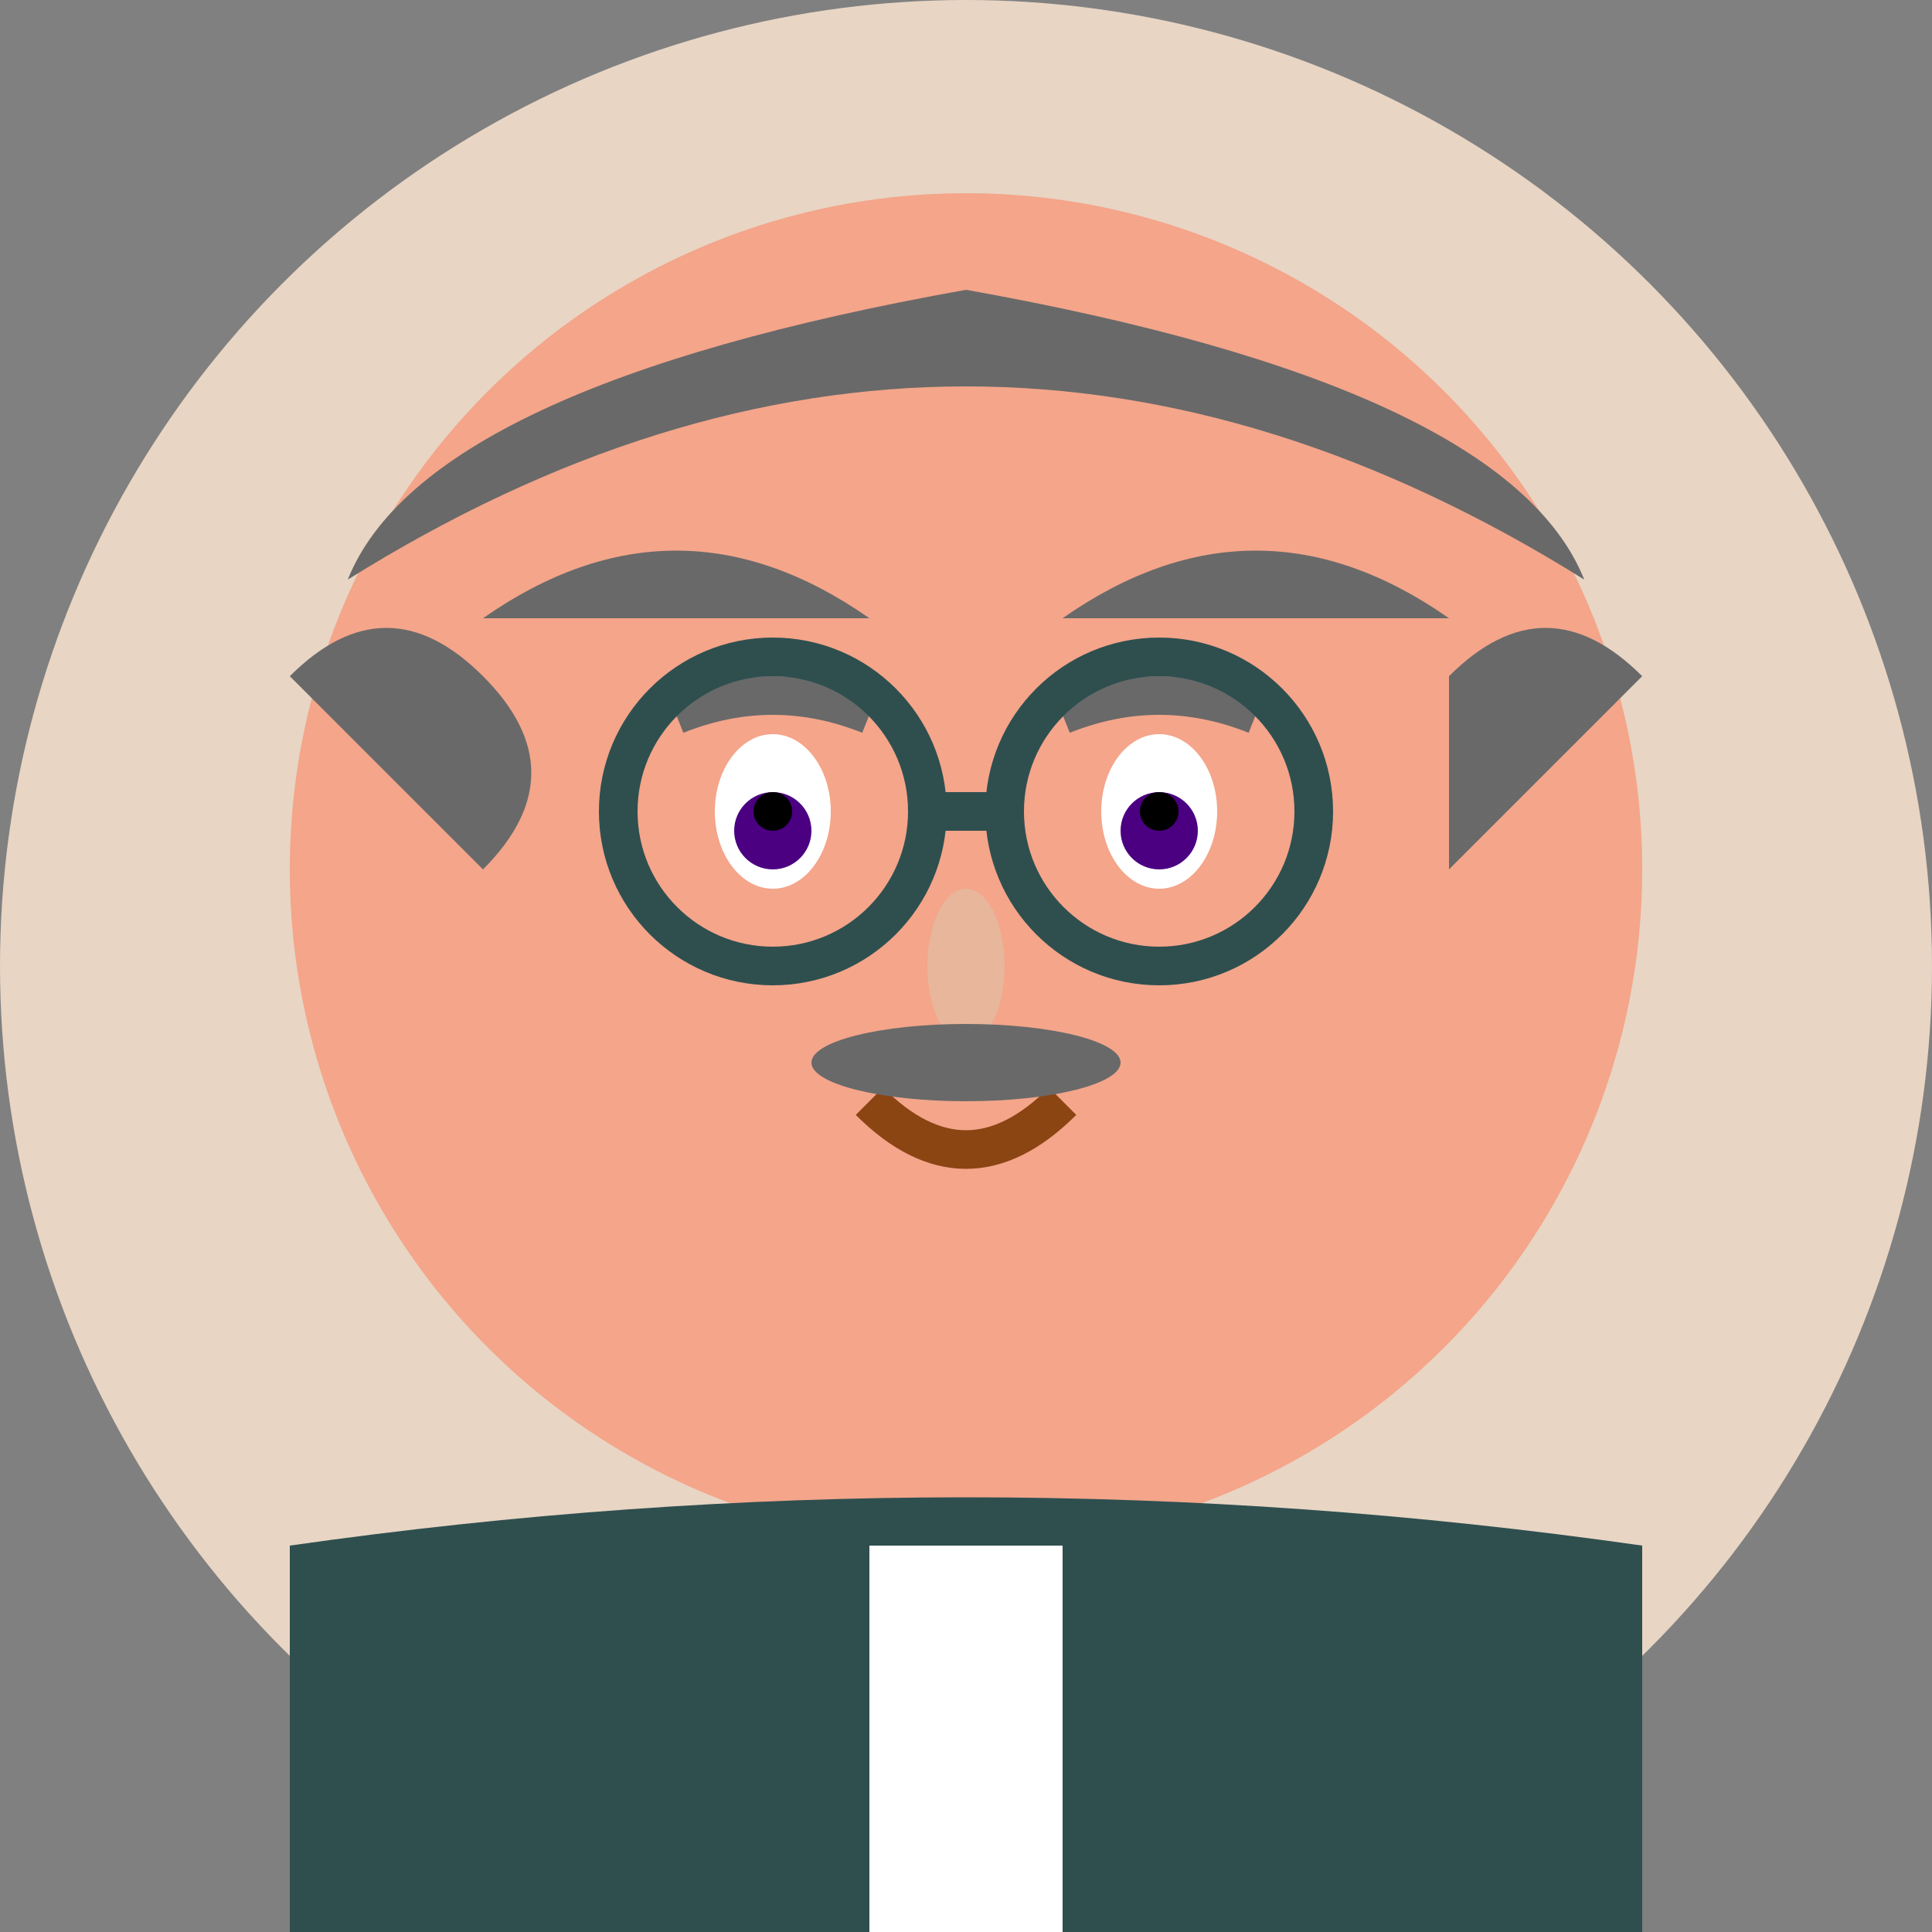
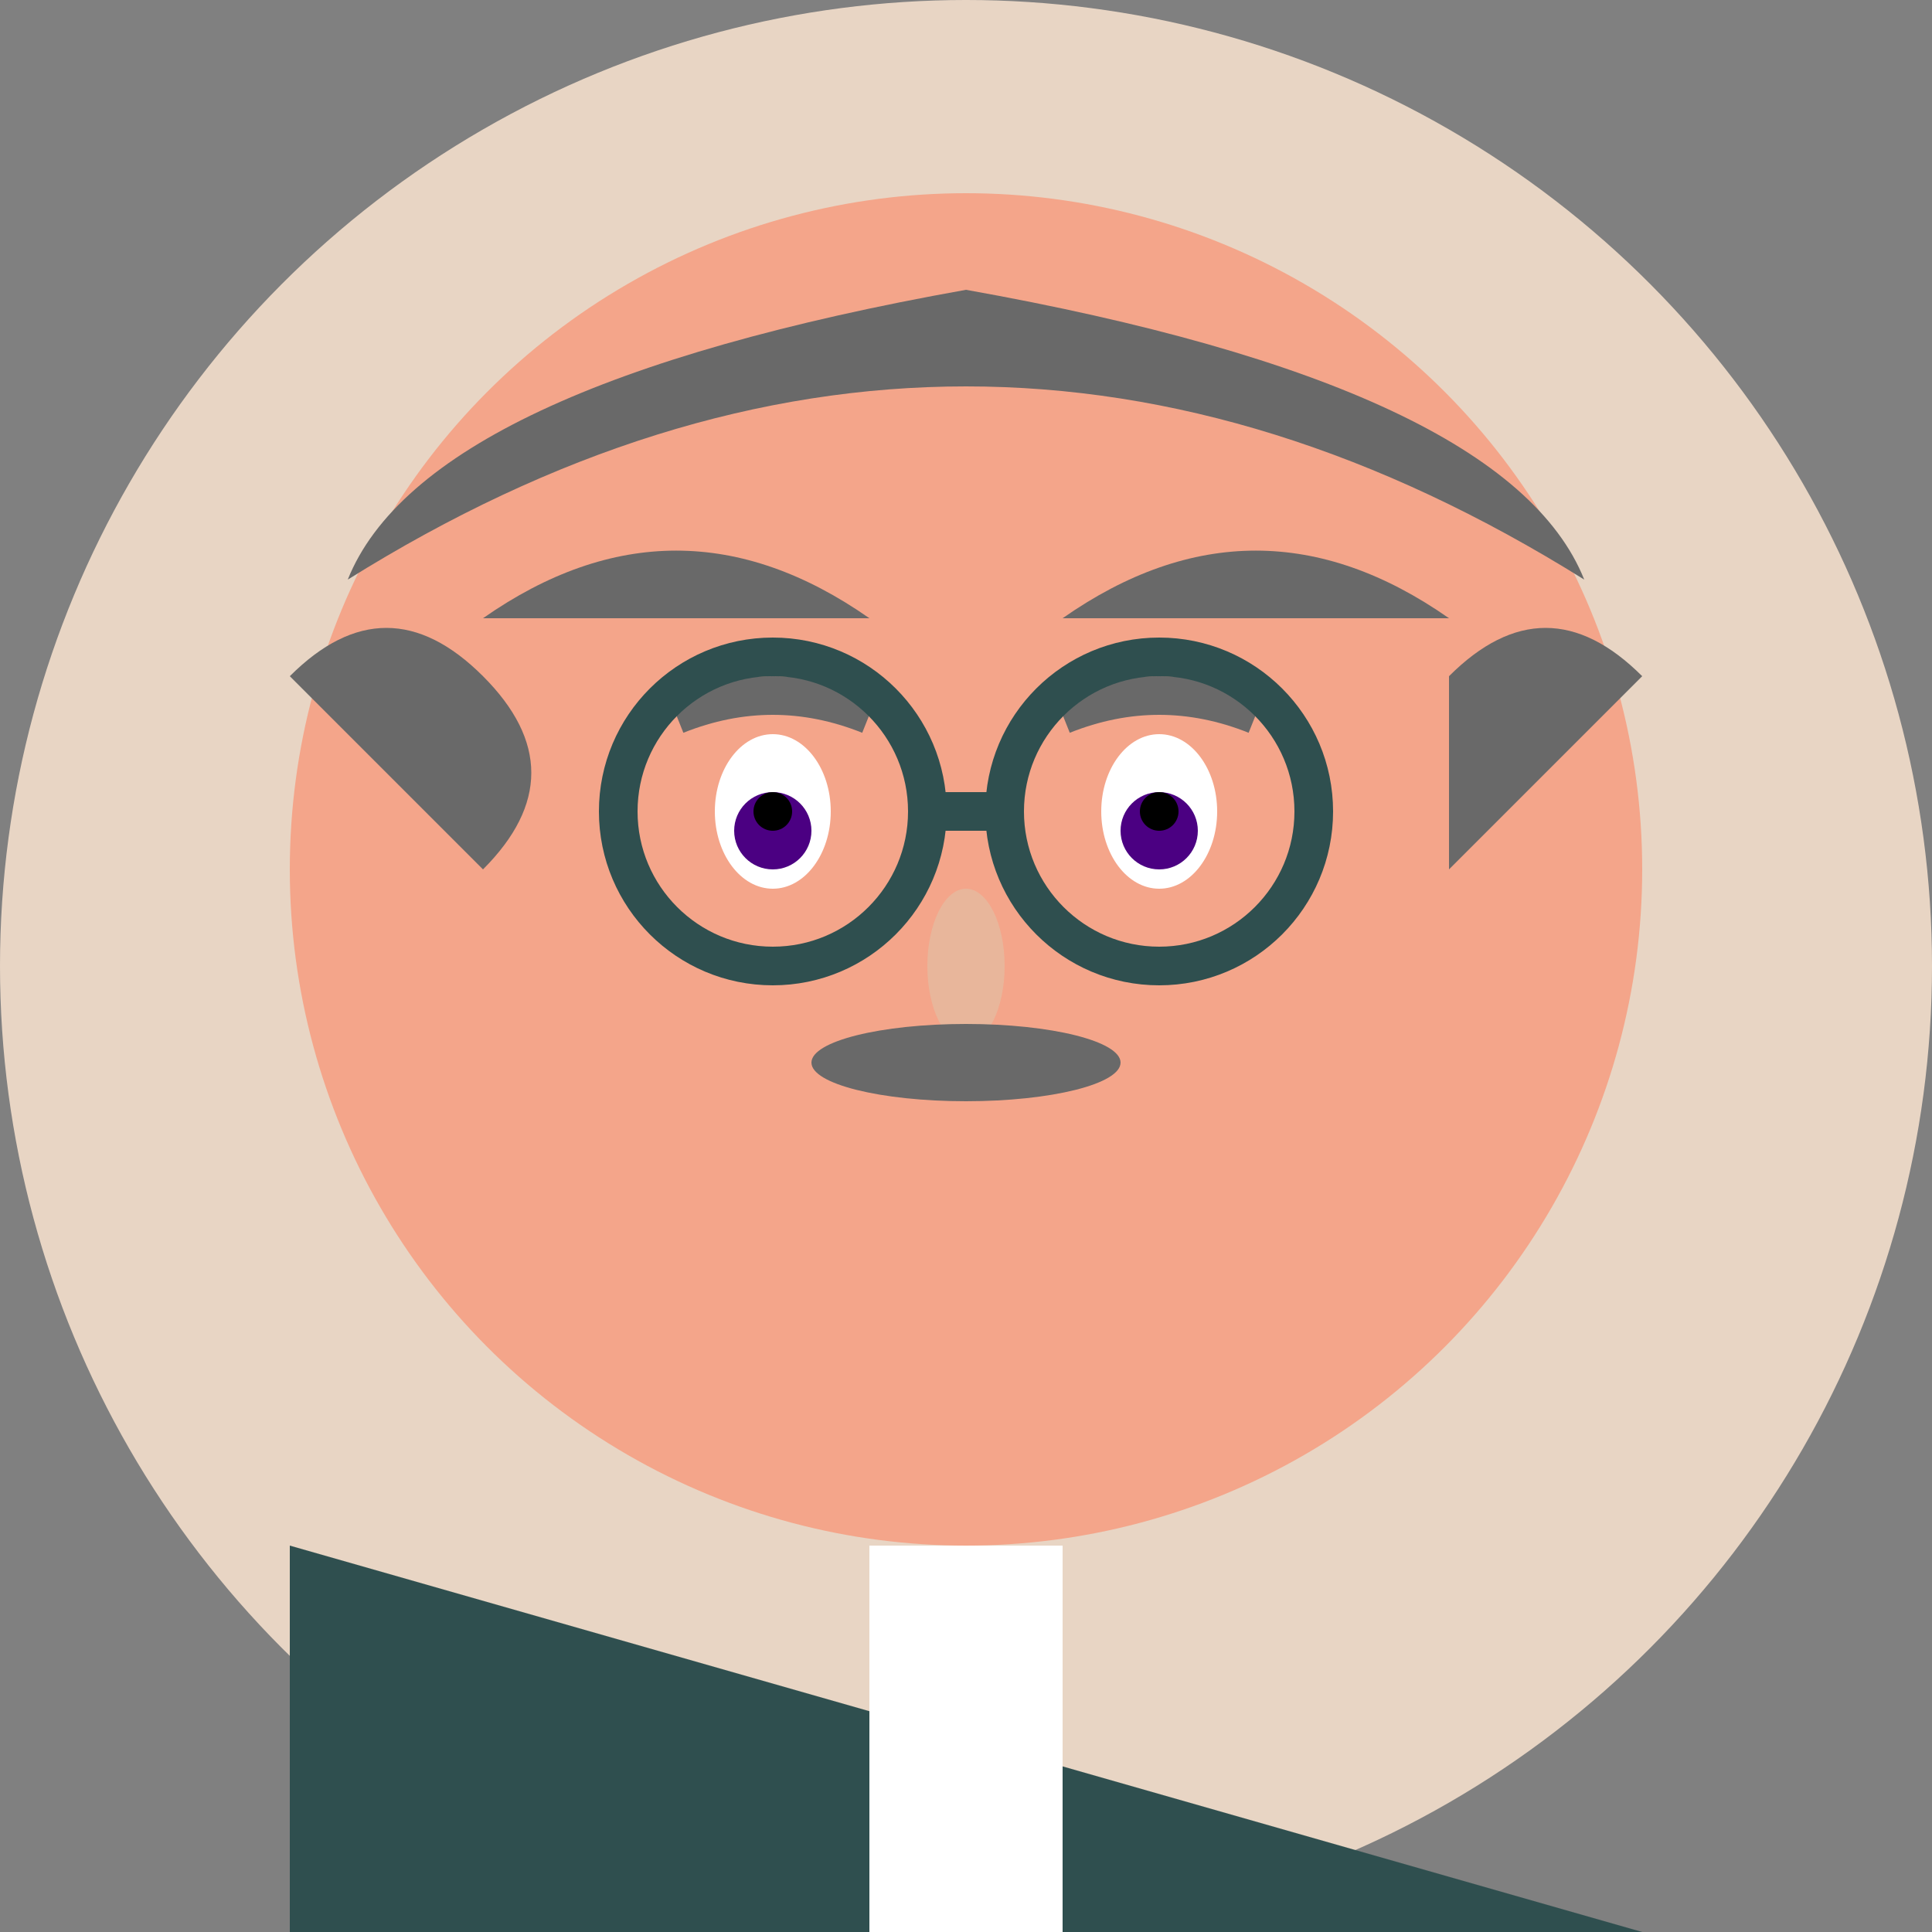
<svg xmlns="http://www.w3.org/2000/svg" viewBox="0 0 100 100">
  <rect x="0" y="0" width="100" height="100" fill="#808080" stroke="none" />
  <circle cx="50" cy="50" r="50" fill="#E8D5C4" />
  <circle cx="50" cy="45" r="35" fill="#F4A58A" />
  <path d="M 18 30 Q 50 10 82 30 Q 78 20 50 15 Q 22 20 18 30" fill="#696969" />
  <path d="M 15 35 Q 20 30 25 35 Q 30 40 25 45" fill="#696969" />
  <path d="M 75 35 Q 80 30 85 35 Q 80 40 75 45" fill="#696969" />
  <path d="M 25 32 Q 35 25 45 32" fill="#696969" />
  <path d="M 55 32 Q 65 25 75 32" fill="#696969" />
  <ellipse cx="40" cy="42" rx="3" ry="4" fill="#FFFFFF" />
  <circle cx="40" cy="43" r="2" fill="#4B0082" />
  <circle cx="40" cy="42" r="1" fill="#000000" />
  <ellipse cx="60" cy="42" rx="3" ry="4" fill="#FFFFFF" />
  <circle cx="60" cy="43" r="2" fill="#4B0082" />
  <circle cx="60" cy="42" r="1" fill="#000000" />
  <path d="M 35 37 Q 40 35 45 37" stroke="#696969" stroke-width="2" fill="none" />
  <path d="M 55 37 Q 60 35 65 37" stroke="#696969" stroke-width="2" fill="none" />
  <ellipse cx="50" cy="50" rx="2" ry="4" fill="#E8B69B" />
-   <path d="M 45 57 Q 50 62 55 57" stroke="#8B4513" stroke-width="2" fill="none" />
  <ellipse cx="50" cy="55" rx="8" ry="2" fill="#696969" />
  <circle cx="40" cy="42" r="8" fill="none" stroke="#2F4F4F" stroke-width="2" />
  <circle cx="60" cy="42" r="8" fill="none" stroke="#2F4F4F" stroke-width="2" />
  <line x1="48" y1="42" x2="52" y2="42" stroke="#2F4F4F" stroke-width="2" />
-   <path d="M 15 80 Q 50 75 85 80 L 85 100 L 15 100 Z" fill="#2F4F4F" />
+   <path d="M 15 80 L 85 100 L 15 100 Z" fill="#2F4F4F" />
  <rect x="45" y="80" width="10" height="20" fill="#FFFFFF" />
</svg>